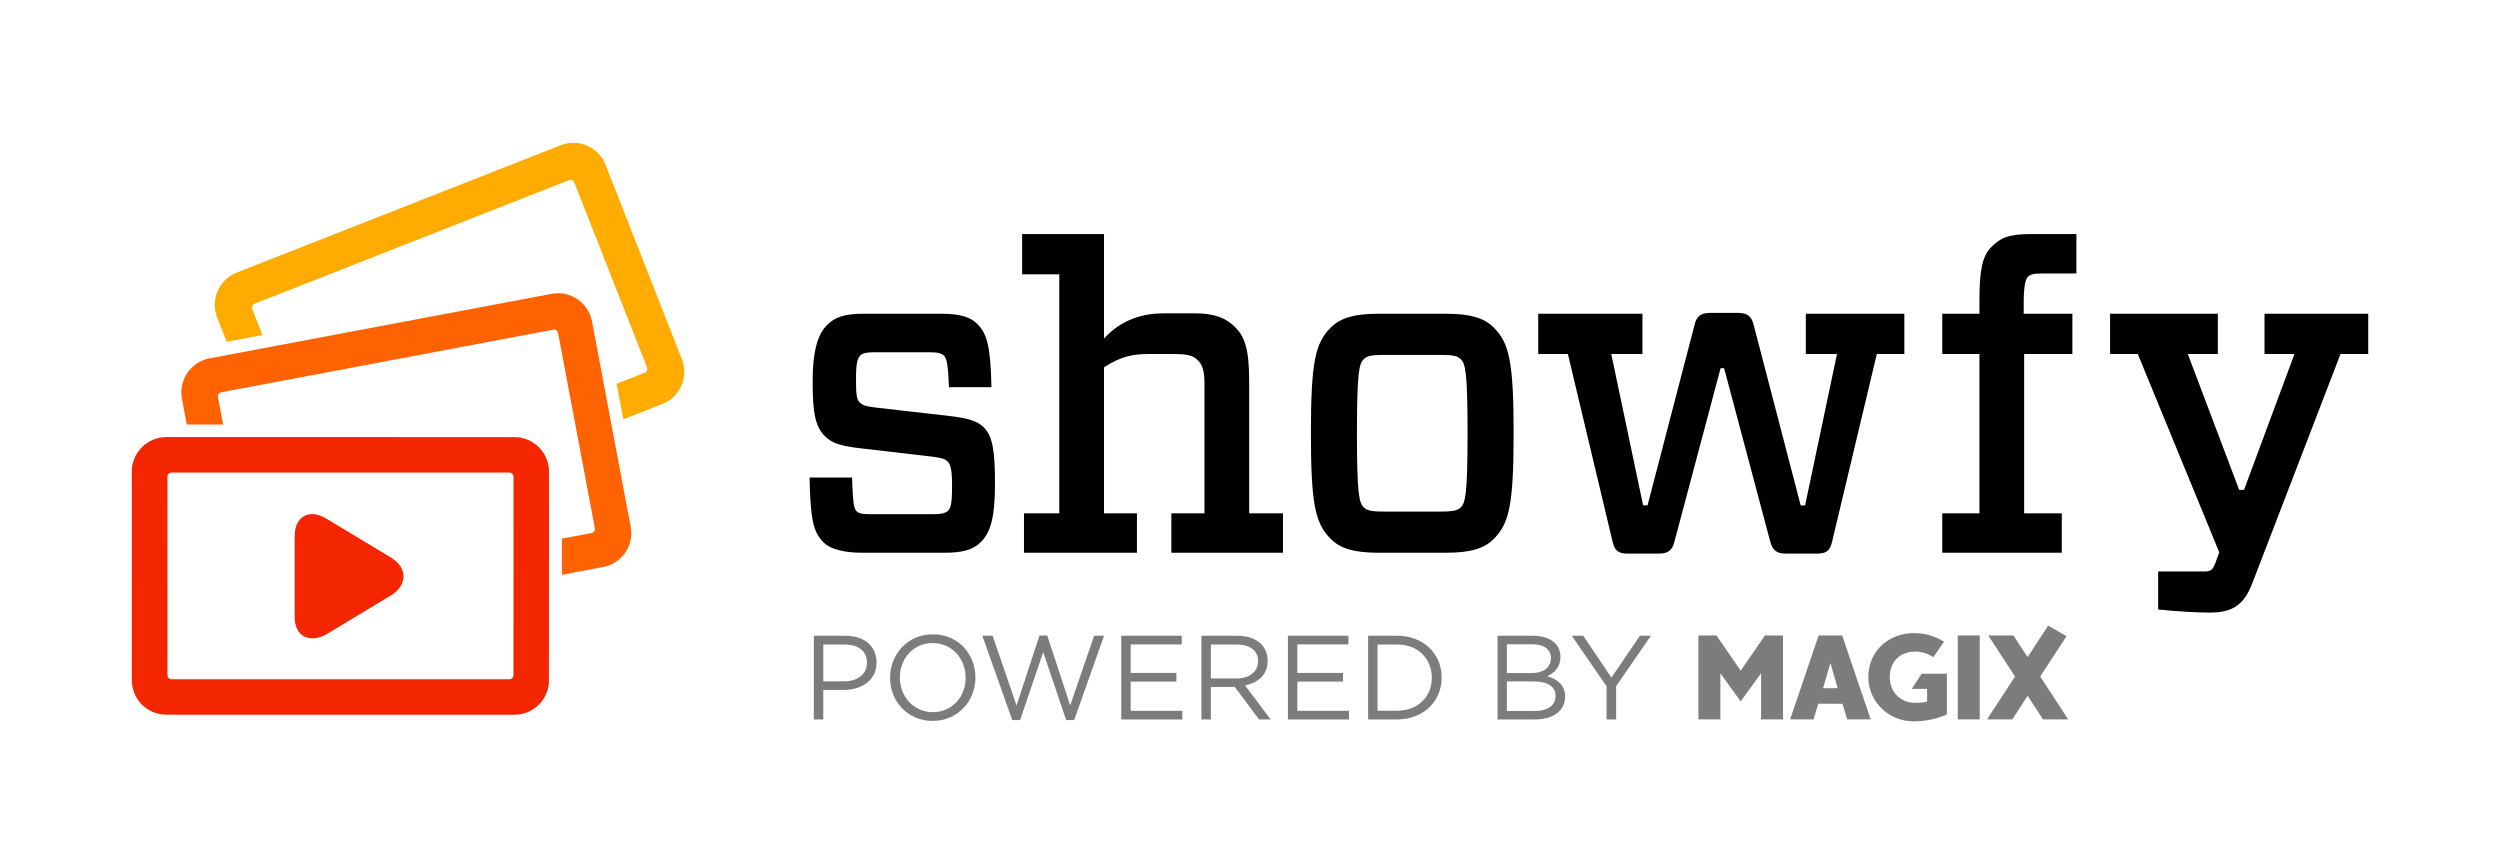
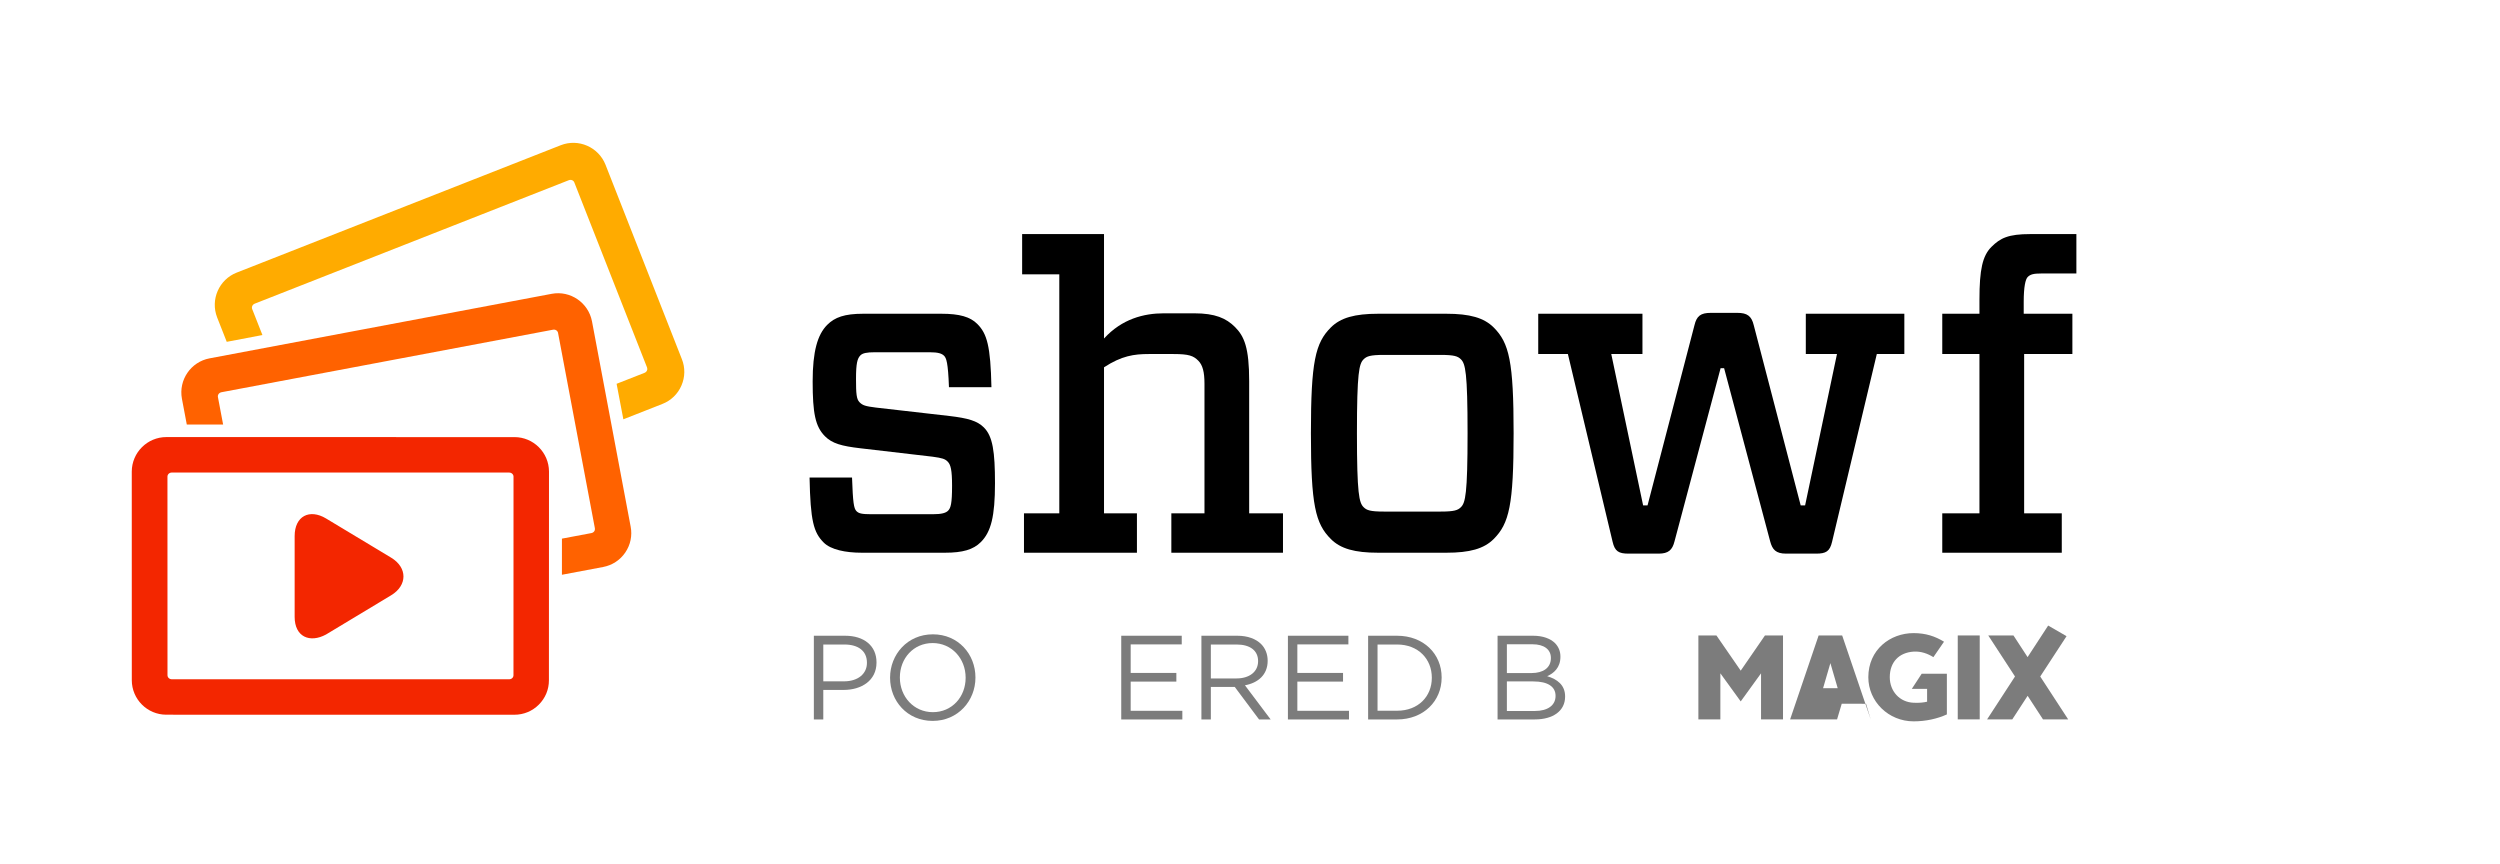
<svg xmlns="http://www.w3.org/2000/svg" version="1.1" id="Ebene_1" x="0px" y="0px" width="1756px" height="607px" viewBox="0 0 1756 607" enable-background="new 0 0 1756 607" xml:space="preserve">
  <g>
    <g>
      <path fill="#F32600" d="M206.958,376.568c0-14.116,10.471-19.328,22.01-12.423l45.714,27.524c11.646,7.005,11.582,19.522,0,26.49    l-45.714,27.531c-11.336,6.137-22.01,1.693-22.01-12.43V376.568z" />
      <path fill="#F32600" d="M361.386,307.029l-244.539-0.027c-13.341,0-24.241,10.846-24.292,24.225l0.025,146.526    c0,13.373,10.863,24.251,24.215,24.251l244.54,0.027c6.499,0,12.596-2.528,17.174-7.128c4.564-4.572,7.08-10.658,7.055-17.088    l0.051-146.608C385.564,317.873,374.7,307.029,361.386,307.029z M360.663,474.288c0,0.733-0.277,1.416-0.796,1.936    c-0.568,0.581-1.365,0.897-2.238,0.897H120.678c-1.682,0-3.035-1.276-3.035-2.856l-0.025-139.503c0-1.571,1.365-2.854,3.061-2.854    l236.977,0.023c1.67,0,3.037,1.283,3.037,2.856L360.663,474.288z" />
    </g>
    <g>
      <path fill="#FF6200" d="M442.976,369.925l-27.168-144.249c-2.529-13.109-15.214-21.768-28.304-19.295l-240.35,45.33    c-13.109,2.473-21.811,15.164-19.377,28.338l3.422,18.124h25.518l-3.65-19.294c-0.289-1.551,0.816-3.061,2.48-3.377    l232.918-43.926c1.637-0.311,3.219,0.695,3.51,2.244l25.876,137.257c0.133,0.713-0.012,1.447-0.424,2.048    c-0.449,0.683-1.176,1.145-2.029,1.309l-20.69,3.902l-0.008,25.379l28.964-5.465c6.387-1.209,11.906-4.826,15.557-10.195    C442.849,382.7,444.197,376.243,442.976,369.925z" />
    </g>
    <g>
      <path fill="#FFAB00" d="M478.956,252.292l-53.664-136.629c-4.932-12.402-19.013-18.537-31.417-13.663l-227.629,89.478    c-12.416,4.869-18.582,18.965-13.738,31.451l6.752,17.168l25.068-4.766l-7.201-18.277c-0.564-1.471,0.244-3.154,1.816-3.775    l220.596-86.708c1.543-0.604,3.295,0.083,3.859,1.552l51.095,129.992c0.262,0.678,0.25,1.424-0.041,2.088    c-0.305,0.758-0.947,1.359-1.744,1.676l-19.604,7.695l4.746,24.938l27.43-10.793c6.051-2.373,10.801-6.965,13.363-12.91    C481.226,264.859,481.339,258.269,478.956,252.292z" />
    </g>
    <g>
      <path d="M581.064,228.153c5.287-5.286,12.117-7.779,25.182-7.779h55.018c12.75,0,20.213,2.176,25.184,7.159    c6.842,6.83,9.32,15.531,9.941,44.444H666.55c-0.619-17.402-1.871-20.516-3.428-22.07c-1.543-1.557-4.035-2.492-10.258-2.492    H614.63c-5.906,0-8.701,0.634-10.258,2.176c-2.174,2.176-3.109,5.604-3.109,16.492c0,10.562,0.316,14.293,2.49,16.469    c2.176,2.176,4.049,2.795,11.498,3.73l51.604,5.906c13.064,1.543,19.592,3.414,24.246,8.082c6.223,6.211,7.777,17.09,7.777,39.172    c0,23.309-2.795,34.199-9.953,41.332c-5.275,5.289-12.736,7.461-25.17,7.461H605.31c-11.498,0-21.768-2.172-26.738-7.145    c-7.146-7.145-9.32-15.227-9.941-45.695h29.836c0.621,17.719,1.254,21.754,3.113,23.625c1.555,1.555,3.414,2.176,10.572,2.176    h42.889c6.539,0,9.336-0.938,10.891-2.48c1.859-1.871,2.795-4.98,2.795-17.414c0-11.195-0.936-14.914-3.111-17.09    c-1.859-1.871-3.73-2.488-10.574-3.426l-50.668-5.906c-13.367-1.555-19.895-3.414-24.865-8.398    c-6.842-6.833-8.701-16.165-8.701-38.54C570.806,246.807,574.22,234.994,581.064,228.153z" />
      <path d="M775.462,237.764c12.584-13.773,27.977-17.693,41.965-17.693h21.451c14.607,0,22.375,3.413,28.598,9.637    c6.525,6.527,9.941,14.61,9.941,37.918v92.95h23.751v27.66h-78.417v-27.66h23.273v-91.077c0-8.096-1.24-13.053-4.352-16.164    c-3.428-3.428-6.525-4.668-17.416-4.668h-17.404c-10.256,0-19.008,1.227-31.391,9.322v102.586h23.121v27.66h-79.342v-27.66h24.814    V192.713h-26.104v-28.295h57.51V237.764z" />
      <path d="M934.774,378.598c-10.875-10.875-13.988-23.93-13.988-74.293c0-50.364,3.113-63.417,13.988-74.292    c6.828-6.83,16.785-9.64,33.266-9.64h47.871c16.469,0,26.422,2.81,33.266,9.64c10.875,10.876,13.988,23.929,13.988,74.292    c0,50.363-3.113,63.418-13.988,74.293c-6.844,6.855-16.797,9.637-33.266,9.637h-47.871    C951.559,388.235,941.602,385.454,934.774,378.598z M957.781,356.223c2.176,2.176,4.652,3.102,14.289,3.102h39.793    c9.639,0,12.129-0.926,14.305-3.102c3.098-3.109,4.652-9.016,4.652-51.918c0-42.903-1.555-48.795-4.652-51.906    c-2.176-2.177-4.666-3.112-14.305-3.112h-39.793c-9.637,0-12.113,0.936-14.289,3.112c-3.113,3.11-4.668,9.003-4.668,51.906    C953.114,347.208,954.668,353.114,957.781,356.223z" />
      <path d="M1231.848,228.469l32.949,126.504h3.111l22.385-106.307h-21.895v-28.293h69.211v28.293h-19.338l-31.404,131.803    c-1.555,6.844-4.352,8.398-11.193,8.398h-21.135c-7.148,0-9.641-2.805-11.195-8.699l-32.328-121.547h-2.475l-32.346,121.547    c-1.539,6.207-4.348,8.699-11.18,8.699h-21.148c-6.826,0-9.637-1.555-11.191-8.398l-31.391-131.803h-20.832v-28.293h73.207v28.293    h-21.906l22.371,106.307h3.115l32.947-126.504c1.555-6.539,4.363-8.715,11.508-8.715h18.645    C1227.18,219.754,1230.293,221.93,1231.848,228.469z" />
      <path d="M1433.887,192.092c-5.59,0-7.777,0.621-9.637,2.48c-1.559,1.555-2.797,6.843-2.797,17.402v8.398h34.188v28.293h-33.883    v111.909h26.434v27.66h-83.945v-27.66h26.117V248.666h-26.117v-28.293h26.117v-9.941c0-21.146,2.176-30.785,8.398-36.994    c6.213-6.211,11.812-9.02,27.348-9.02h32.34v27.674H1433.887z" />
-       <path d="M1572.785,344.094h3.414l35.441-95.428h-21.047v-28.293h72.852v28.293h-19.475l-61.877,160.807    c-5.906,15.531-13.986,20.816-30.152,20.816c-10.879,0-26.738-1.238-36.059-2.172V401.38h33.262c4.035,0,5.289-1.859,6.832-5.59    l2.82-7.855l-57.207-139.268h-19.465v-28.293h75.684v28.293h-21.082L1572.785,344.094z" />
    </g>
    <g>
      <path fill="#7C7C7C" d="M571.652,446.545h22c13.275,0,22.008,7.07,22.008,18.668v0.164c0,12.676-10.592,19.227-23.102,19.227    h-14.279v20.73h-6.627V446.545z M592.812,478.572c9.738,0,16.125-5.211,16.125-12.953v-0.164c0-8.398-6.305-12.75-15.783-12.75    h-14.875v25.867H592.812z" />
      <path fill="#7C7C7C" d="M625.191,476.131v-0.168c0-16.227,12.172-30.418,30.062-30.418c17.885,0,29.895,14.027,29.895,30.254    v0.164c0,16.191-12.18,30.395-30.059,30.395C637.193,506.357,625.191,492.318,625.191,476.131z M678.261,476.131v-0.168    c0-13.355-9.738-24.281-23.172-24.281c-13.438,0-23.02,10.762-23.02,24.117v0.164c0,13.344,9.752,24.262,23.184,24.262    C668.687,500.224,678.261,489.486,678.261,476.131z" />
-       <path fill="#7C7C7C" d="M689.997,446.545h7.217l16.797,48.984l16.125-49.148h5.457l16.121,49.148l16.789-48.984h6.982    l-20.996,59.219h-5.627l-16.121-47.684l-16.207,47.684h-5.547L689.997,446.545z" />
      <path fill="#7C7C7C" d="M787.564,446.545h42.49v6.059h-35.863v20.074h32.082v6.059h-32.082v20.551h36.287v6.047h-42.914V446.545z" />
      <path fill="#7C7C7C" d="M843.872,446.545h25.277c7.229,0,13.026,2.203,16.706,5.895c2.855,2.871,4.547,6.957,4.547,11.598v0.164    c0,9.727-6.721,15.457-15.954,17.141l18.048,23.992h-8.145l-17.048-22.816h-16.805v22.816h-6.627V446.545z M868.568,476.533    c8.809,0,15.114-4.527,15.114-12.09v-0.164c0-7.223-5.552-11.574-15.032-11.574h-18.15v23.828H868.568z" />
      <path fill="#7C7C7C" d="M904.631,446.545h42.484v6.059H911.26v20.074h32.088v6.059H911.26v20.551h36.273v6.047h-42.902V446.545z" />
      <path fill="#7C7C7C" d="M960.967,446.545h20.387c18.48,0,31.254,12.688,31.254,29.254v0.164c0,16.52-12.773,29.371-31.254,29.371    h-20.387V446.545z M967.58,452.705v46.508h13.773c14.863,0,24.359-10.07,24.359-23.082v-0.168    c0-13.012-9.496-23.258-24.359-23.258H967.58z" />
      <path fill="#7C7C7C" d="M1051.893,446.545h25.027c6.703,0,12.004,1.938,15.355,5.211c2.43,2.531,3.77,5.656,3.77,9.41v0.164    c0,7.652-4.691,11.586-9.309,13.621c6.957,2.102,12.598,6.125,12.598,14.191v0.164c0,10.082-8.5,16.027-21.324,16.027h-26.117    V446.545z M1089.342,462.103c0-5.805-4.617-9.574-13.027-9.574h-17.883v20.223h17.391c7.969,0,13.52-3.605,13.52-10.484V462.103z     M1077,478.635h-18.568v20.754h19.742c8.891,0,14.445-3.945,14.445-10.512v-0.176C1092.619,482.353,1087.244,478.635,1077,478.635    z" />
-       <path fill="#7C7C7C" d="M1128.436,482.072l-24.445-35.527h8.055l19.82,29.418l19.996-29.418h7.715l-24.422,35.453v23.336h-6.719    V482.072z" />
      <path fill-rule="evenodd" clip-rule="evenodd" fill="#7C7C7C" d="M1208.385,505.295h-15.445v-58.952h12.676l17.062,24.726    l17.035-24.726h12.672v58.952h-15.43v-32.352l-14.277,19.73l-14.293-19.73V505.295z" />
      <path fill-rule="evenodd" clip-rule="evenodd" fill="#7C7C7C" d="M1375.123,446.343h15.43v58.952h-15.43V446.343z" />
      <path fill="#7C7C7C" d="M1414.256,446.343l9.926,15.218l14.457-22.172l12.902,7.461l-18.48,28.332l19.617,30.113h-17.68    l-10.789-16.555l-10.777,16.555h-17.695l19.605-30.129l-18.793-28.823H1414.256z" />
      <path fill="#7C7C7C" d="M1367.483,473.244v28.559c-6.754,3.062-14.773,4.871-23.359,4.871c-17.594,0-31.812-13.875-31.812-30.988    c0-19.324,15.305-30.988,31.812-30.988c8.535,0,15.102,2.227,21.348,6.035l-7.461,10.852c-3.922-2.465-8.641-4.211-13.887-3.895    c-10.387,0.684-16.746,7.473-16.746,17.973c0,9.926,7.006,17.578,16.719,17.945c4.16,0.191,7.059-0.176,9.5-0.73v-9.02h-10.738    l6.93-10.613H1367.483z" />
-       <path fill-rule="evenodd" clip-rule="evenodd" fill="#7C7C7C" d="M1257.383,505.295l20.021-58.952h16.531l20.035,58.952h-16.508    l-3.25-10.965l-17.086-0.027l-3.277,10.992H1257.383z M1280.53,483.377h10.27l-5.137-17.605L1280.53,483.377z" />
+       <path fill-rule="evenodd" clip-rule="evenodd" fill="#7C7C7C" d="M1257.383,505.295l20.021-58.952h16.531l20.035,58.952l-3.25-10.965l-17.086-0.027l-3.277,10.992H1257.383z M1280.53,483.377h10.27l-5.137-17.605L1280.53,483.377z" />
    </g>
  </g>
</svg>